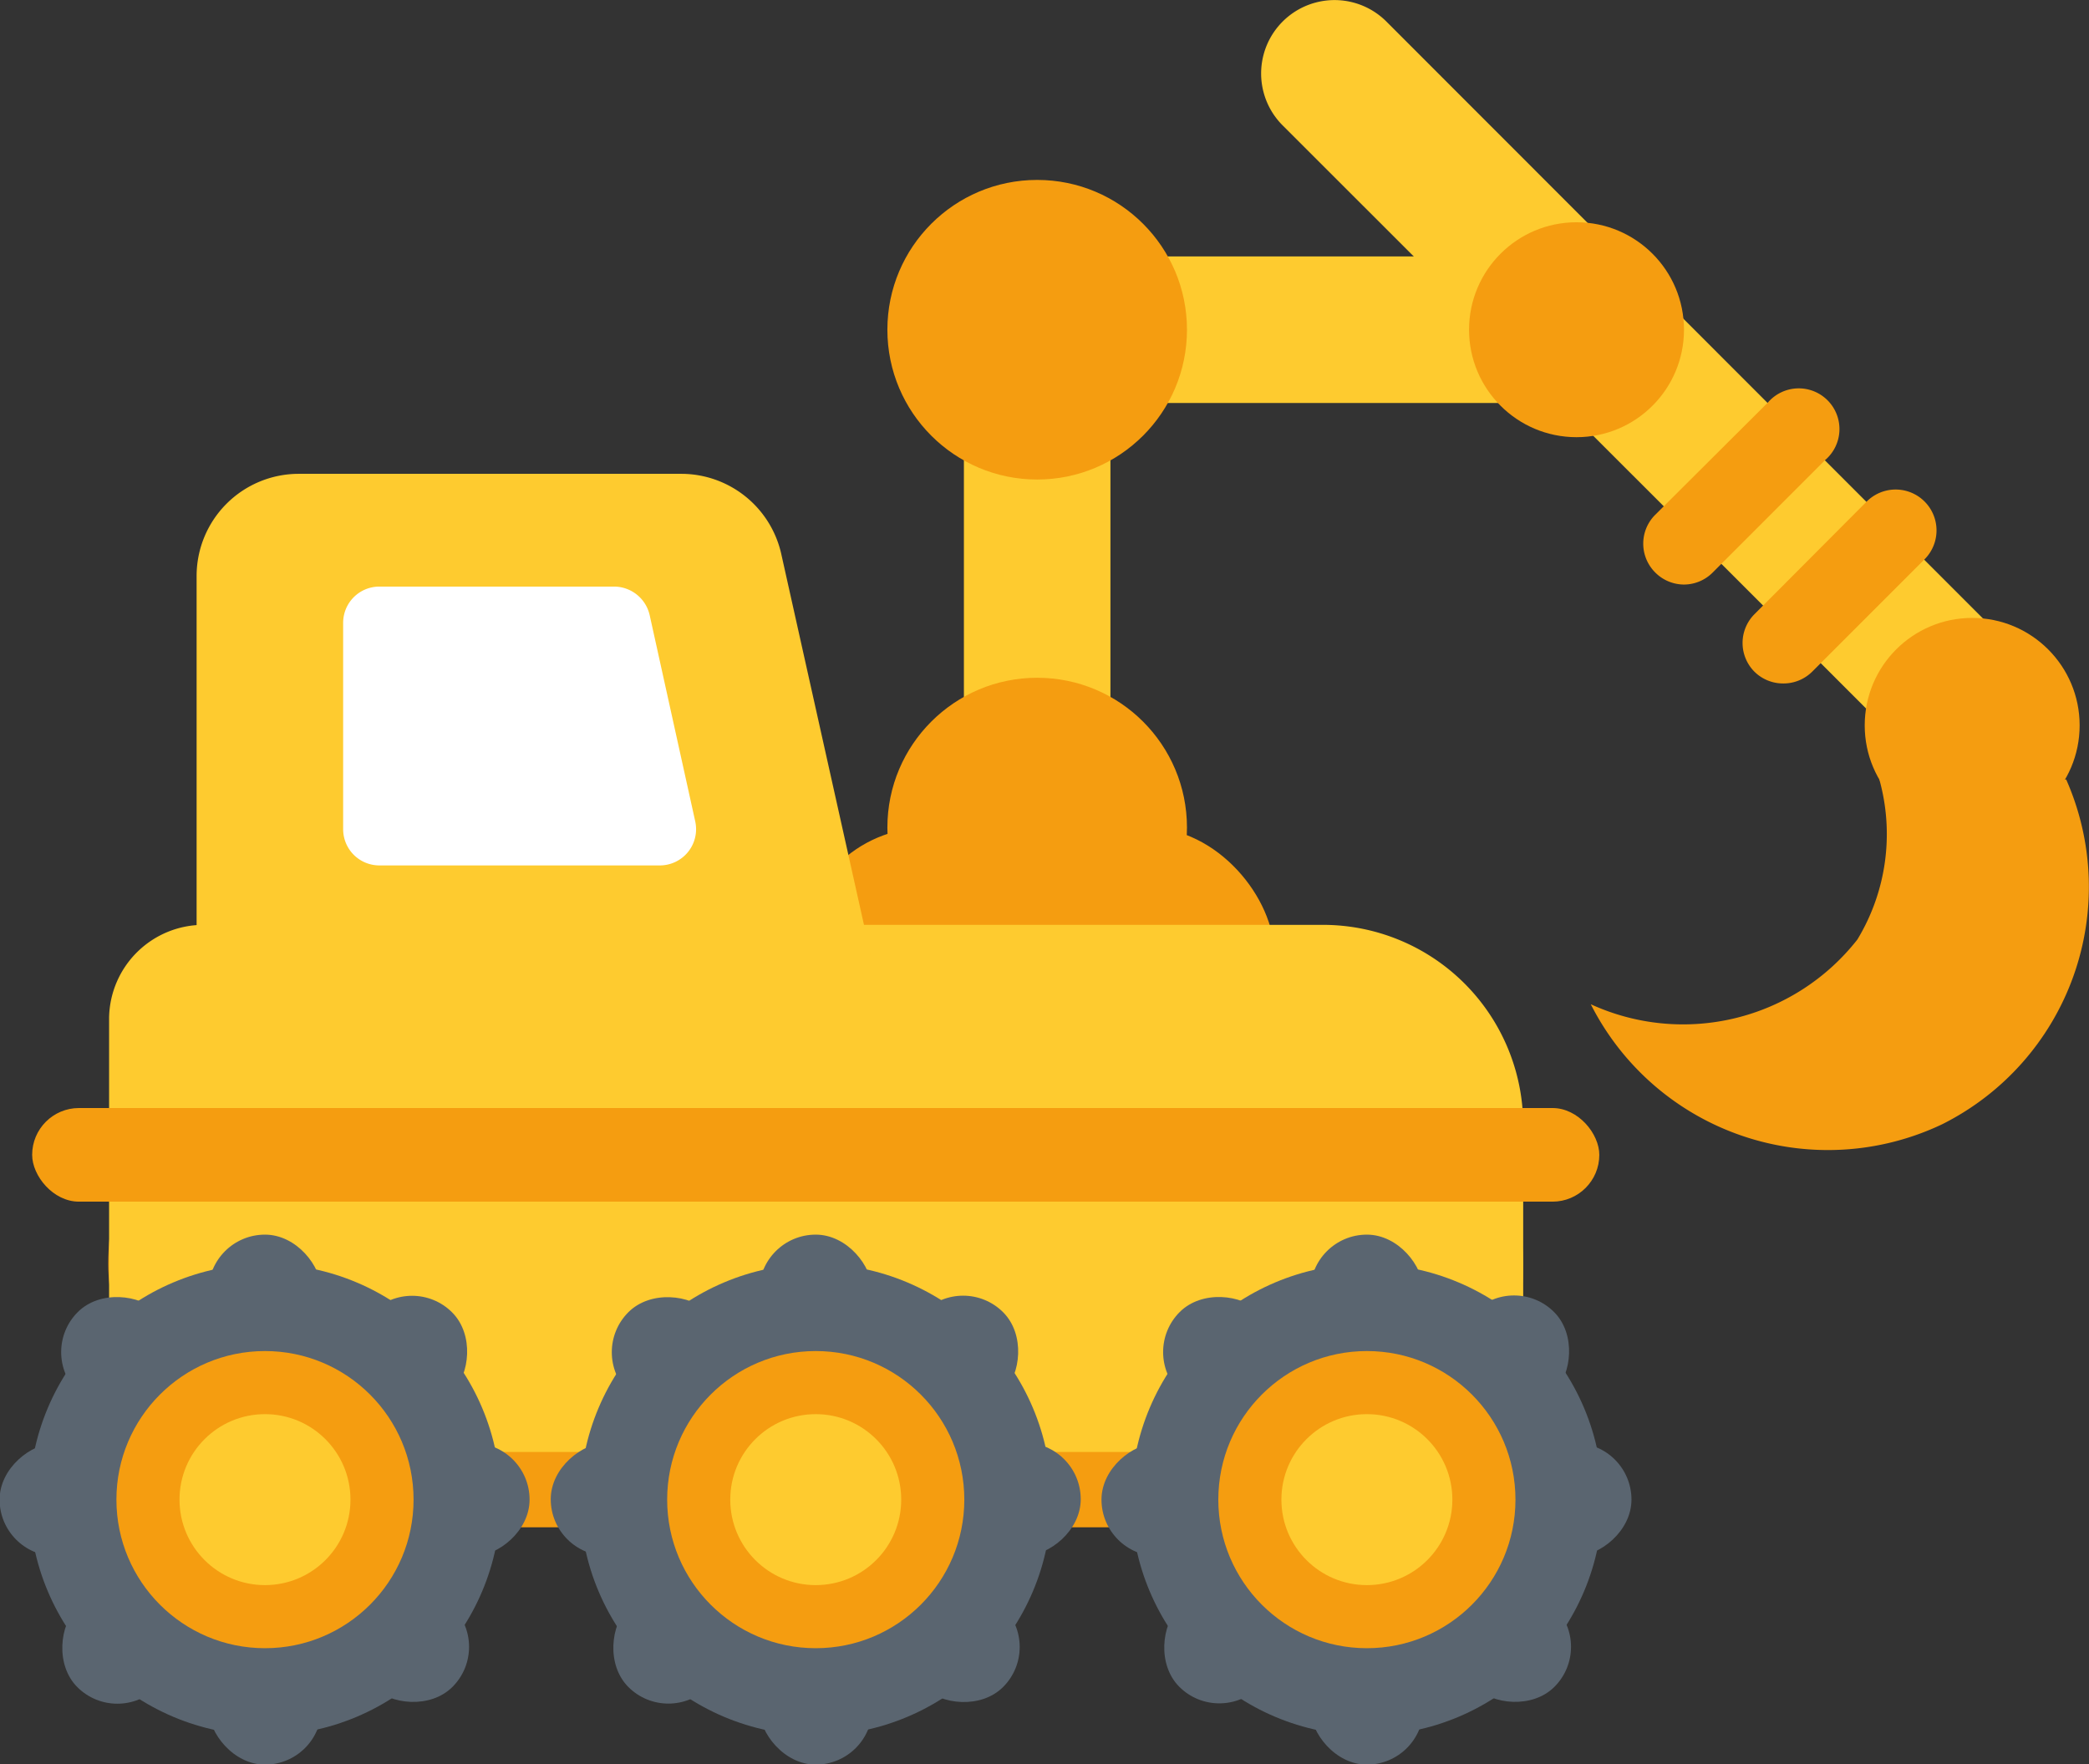
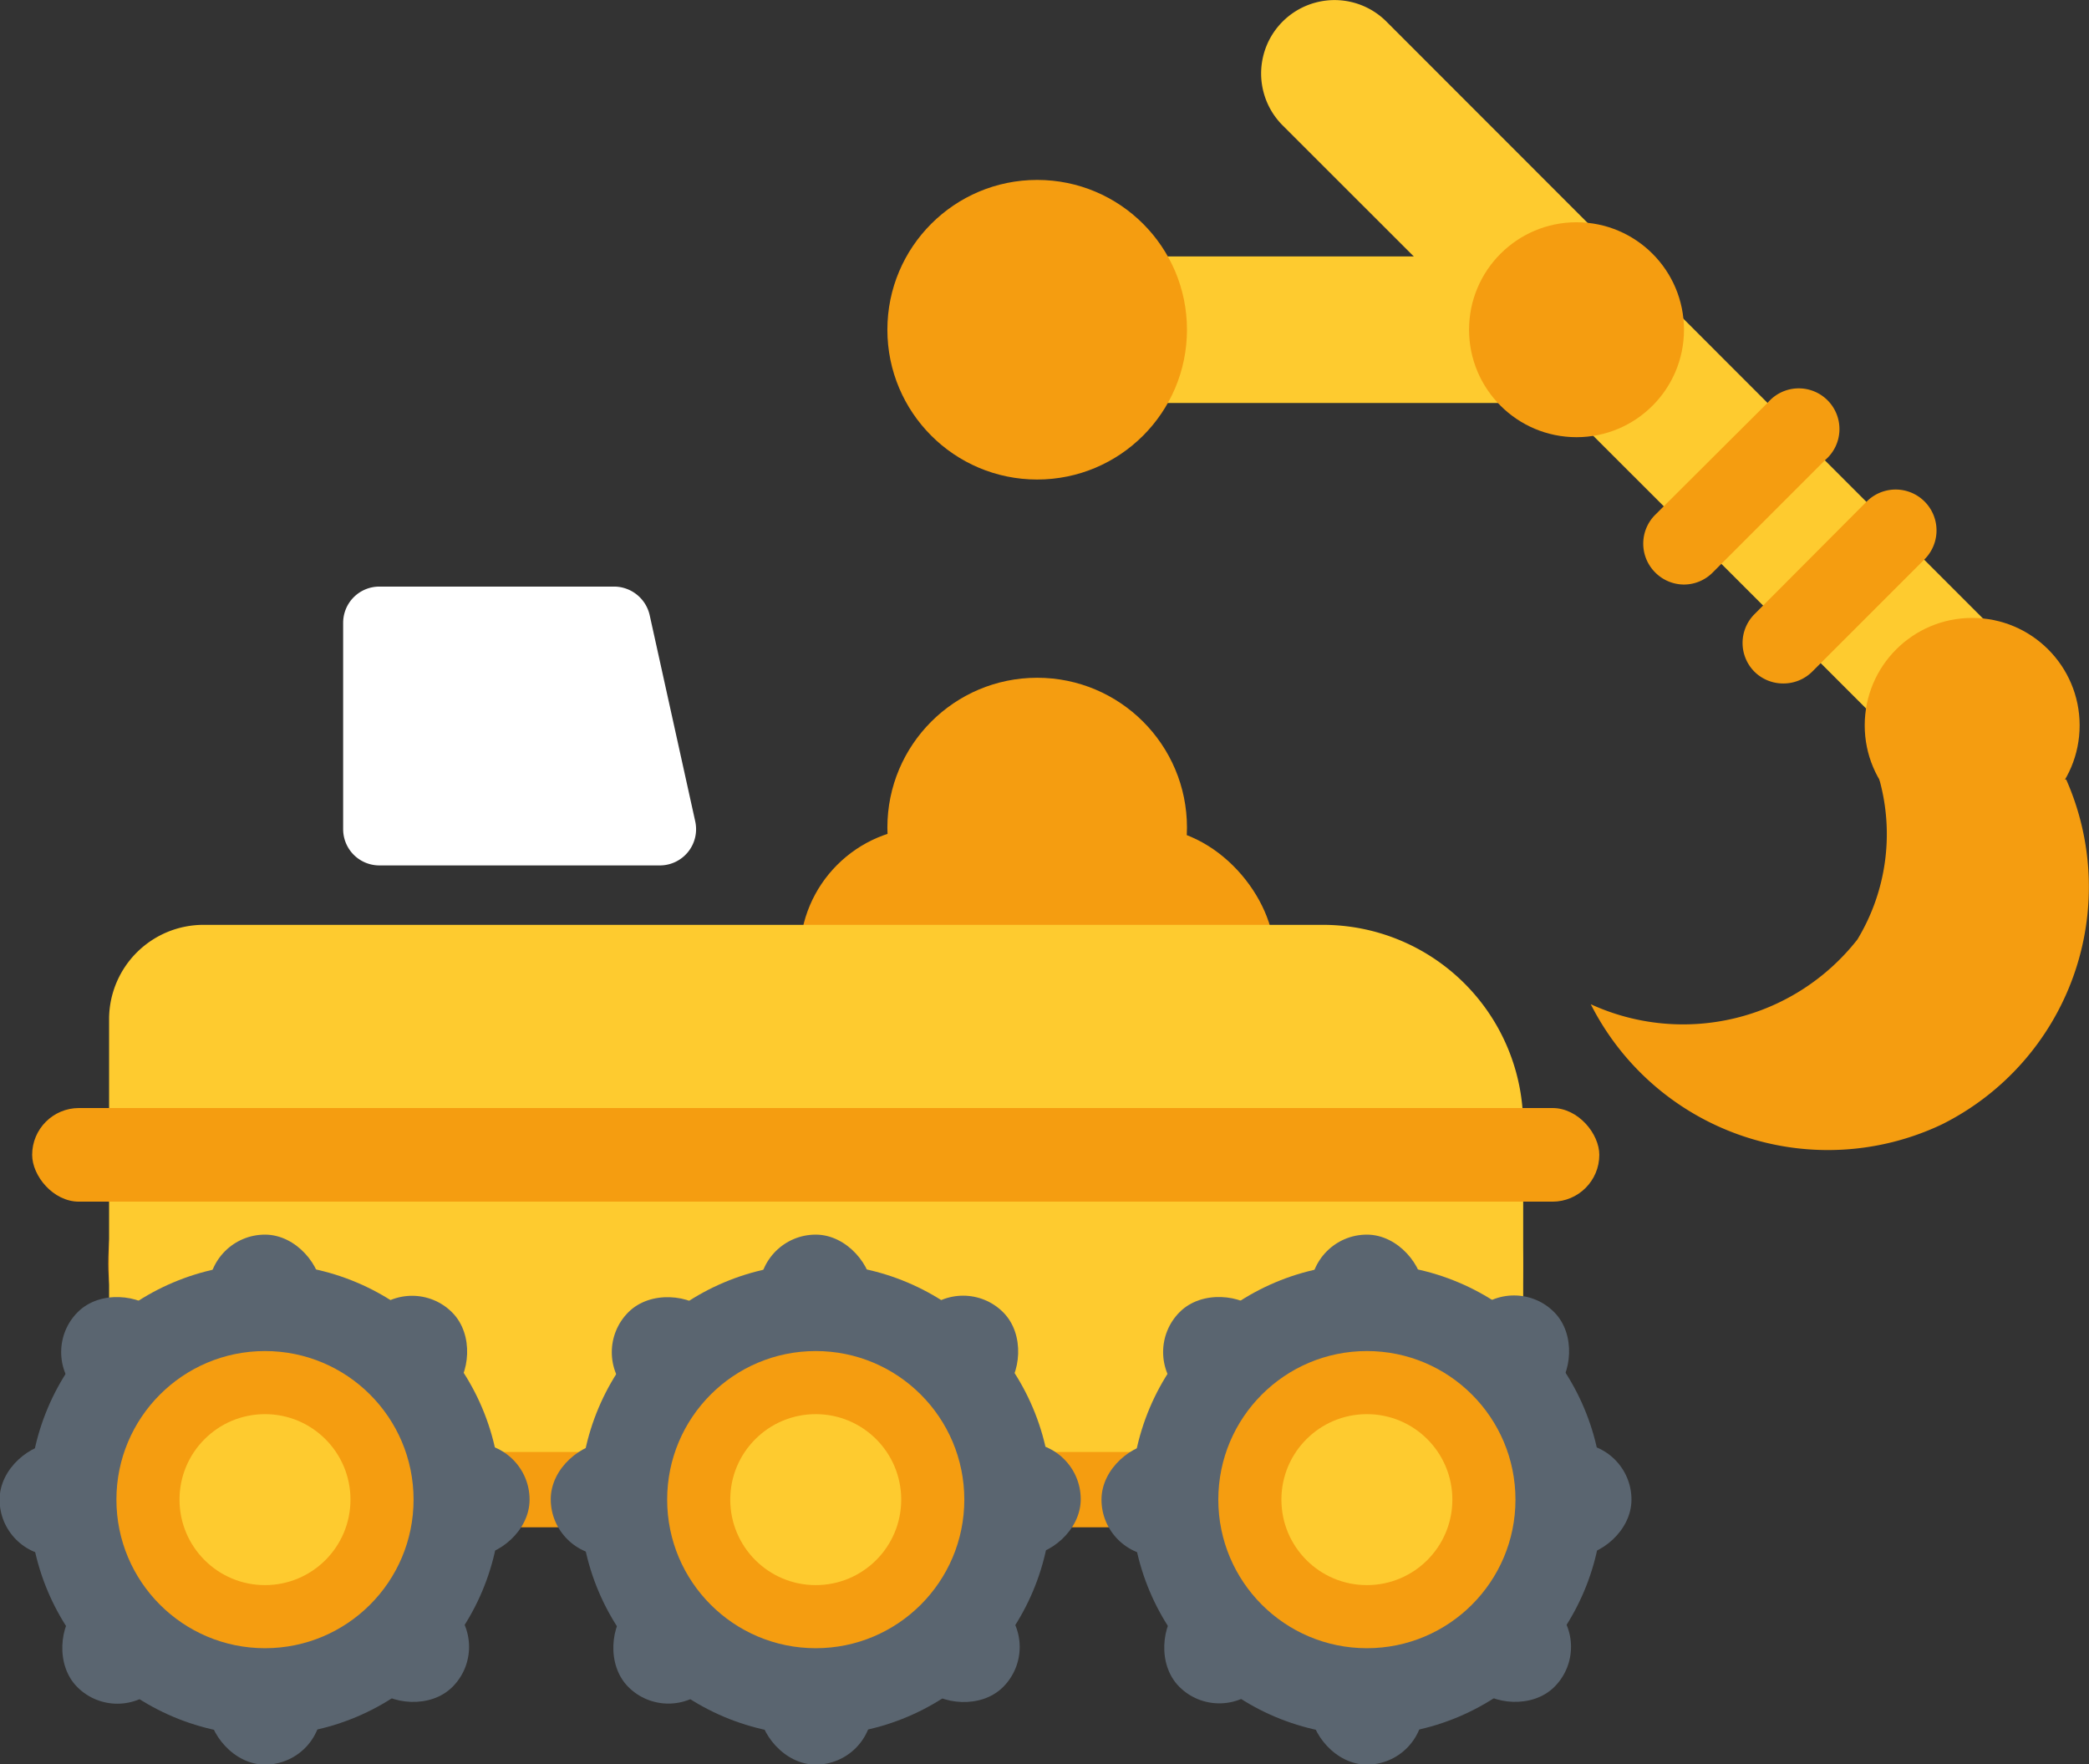
<svg xmlns="http://www.w3.org/2000/svg" viewBox="0 0 51.32 43.34">
  <rect x="0" y="0" width="51.32" height="43.34" fill="#333333" stroke="none" />
  <defs>
    <style>.cls-1{fill:#fecb2f;}.cls-2{fill:#f59d10;}.cls-3{fill:#fff;}.cls-4{fill:#5a6570;}</style>
  </defs>
  <title>бизнес</title>
  <g id="Слой_2" data-name="Слой 2">
    <g id="Layer_3" data-name="Layer 3">
-       <path class="cls-1" d="M25.48,23.06a1.79,1.79,0,0,1-1.8-1.8V8.1a1.8,1.8,0,0,1,3.6,0V21.26A1.8,1.8,0,0,1,25.48,23.06Z" />
      <path class="cls-1" d="M38.73,9.9H25.57a1.8,1.8,0,0,1,0-3.6H38.73a1.8,1.8,0,1,1,0,3.6Z" />
-       <path class="cls-1" d="M48.91,19.73a1.75,1.75,0,0,1-1.27-.53L31.51,3.08A1.8,1.8,0,0,1,34.06.53L50.18,16.66a1.78,1.78,0,0,1,0,2.54A1.75,1.75,0,0,1,48.91,19.73Z" />
+       <path class="cls-1" d="M48.91,19.73a1.75,1.75,0,0,1-1.27-.53L31.51,3.08A1.8,1.8,0,0,1,34.06.53L50.18,16.66A1.75,1.75,0,0,1,48.91,19.73Z" />
      <circle class="cls-2" cx="25.48" cy="8.1" r="3.68" />
      <circle class="cls-2" cx="25.48" cy="20.33" r="3.68" />
      <circle class="cls-2" cx="38.73" cy="8.1" r="2.64" />
      <circle class="cls-2" cx="48.45" cy="17.82" r="2.64" />
      <rect class="cls-2" x="2.66" y="24.58" width="34.76" height="12.94" rx="6.47" ry="6.47" />
      <rect class="cls-2" x="19.65" y="20.33" width="11.66" height="8.19" rx="3.13" ry="3.13" />
      <path class="cls-1" d="M5,22.72H32.5a4.92,4.92,0,0,1,4.92,4.92v5.71a2.32,2.32,0,0,1-2.32,2.32H5a2.32,2.32,0,0,1-2.32-2.32V25A2.32,2.32,0,0,1,5,22.72Z" />
-       <path class="cls-1" d="M21.64,24.58H4.83V14.15a2.51,2.51,0,0,1,2.51-2.51h9.41a2.52,2.52,0,0,1,2.45,2Z" />
      <path class="cls-3" d="M16.21,21.26H9.32a.89.89,0,0,1-.89-.89V15.3a.89.89,0,0,1,.89-.89h5.77a.9.9,0,0,1,.87.7l1.12,5.07A.89.89,0,0,1,16.21,21.26Z" />
      <circle class="cls-4" cx="6.51" cy="36.84" r="5.79" />
      <rect class="cls-4" x="5.12" y="30.33" width="2.78" height="13.02" rx="1.39" ry="1.39" />
      <rect class="cls-4" x="5.12" y="30.33" width="2.78" height="13.02" rx="1.39" ry="1.39" transform="translate(43.34 30.33) rotate(90)" />
      <rect class="cls-4" x="5.12" y="30.33" width="2.78" height="13.02" rx="1.39" ry="1.39" transform="translate(-24.14 15.39) rotate(-45)" />
      <rect class="cls-4" x="5.12" y="30.33" width="2.78" height="13.02" rx="1.39" ry="1.39" transform="translate(27.95 6.19) rotate(45)" />
      <circle class="cls-2" cx="6.51" cy="36.84" r="3.65" />
      <circle class="cls-1" cx="6.51" cy="36.84" r="2.1" />
      <circle class="cls-4" cx="20.04" cy="36.84" r="5.79" />
      <rect class="cls-4" x="18.65" y="30.33" width="2.78" height="13.02" rx="1.39" ry="1.39" />
      <rect class="cls-4" x="18.65" y="30.33" width="2.78" height="13.02" rx="1.39" ry="1.39" transform="translate(56.88 16.79) rotate(90)" />
      <rect class="cls-4" x="18.65" y="30.33" width="2.78" height="13.02" rx="1.39" ry="1.39" transform="translate(-20.18 24.96) rotate(-45)" />
      <rect class="cls-4" x="18.65" y="30.33" width="2.78" height="13.02" rx="1.39" ry="1.39" transform="translate(31.92 -3.38) rotate(45)" />
      <circle class="cls-2" cx="20.04" cy="36.84" r="3.65" />
      <circle class="cls-1" cx="20.04" cy="36.84" r="2.1" />
      <circle class="cls-4" cx="33.58" cy="36.84" r="5.79" />
      <rect class="cls-4" x="32.19" y="30.33" width="2.78" height="13.02" rx="1.39" ry="1.39" />
      <rect class="cls-4" x="32.19" y="30.33" width="2.78" height="13.02" rx="1.39" ry="1.39" transform="translate(70.41 3.26) rotate(90)" />
      <rect class="cls-4" x="32.19" y="30.33" width="2.78" height="13.02" rx="1.39" ry="1.39" transform="translate(-16.21 34.53) rotate(-45)" />
      <rect class="cls-4" x="32.19" y="30.33" width="2.78" height="13.02" rx="1.39" ry="1.39" transform="translate(35.88 -12.96) rotate(45)" />
      <circle class="cls-2" cx="33.58" cy="36.84" r="3.65" />
      <circle class="cls-1" cx="33.58" cy="36.84" r="2.1" />
      <rect class="cls-2" x="0.79" y="27.22" width="38.5" height="2.3" rx="1.15" ry="1.15" />
      <path class="cls-2" d="M47.71,27.62a6.53,6.53,0,0,1-8.63-2.95,5.44,5.44,0,0,0,6.55-1.59,5,5,0,0,0,.54-3.93h4.59A6.52,6.52,0,0,1,47.71,27.62Z" />
      <path class="cls-2" d="M41.37,14.36a1,1,0,0,1-.71-.3,1,1,0,0,1,0-1.41l2.77-2.76a1,1,0,1,1,1.41,1.41l-2.76,2.76A1,1,0,0,1,41.37,14.36Z" />
      <path class="cls-2" d="M43.81,16.79a1,1,0,0,1-.71-.29,1,1,0,0,1,0-1.41l2.76-2.77a1,1,0,0,1,1.42,1.42L44.52,16.5A1,1,0,0,1,43.81,16.79Z" />
    </g>
  </g>
</svg>